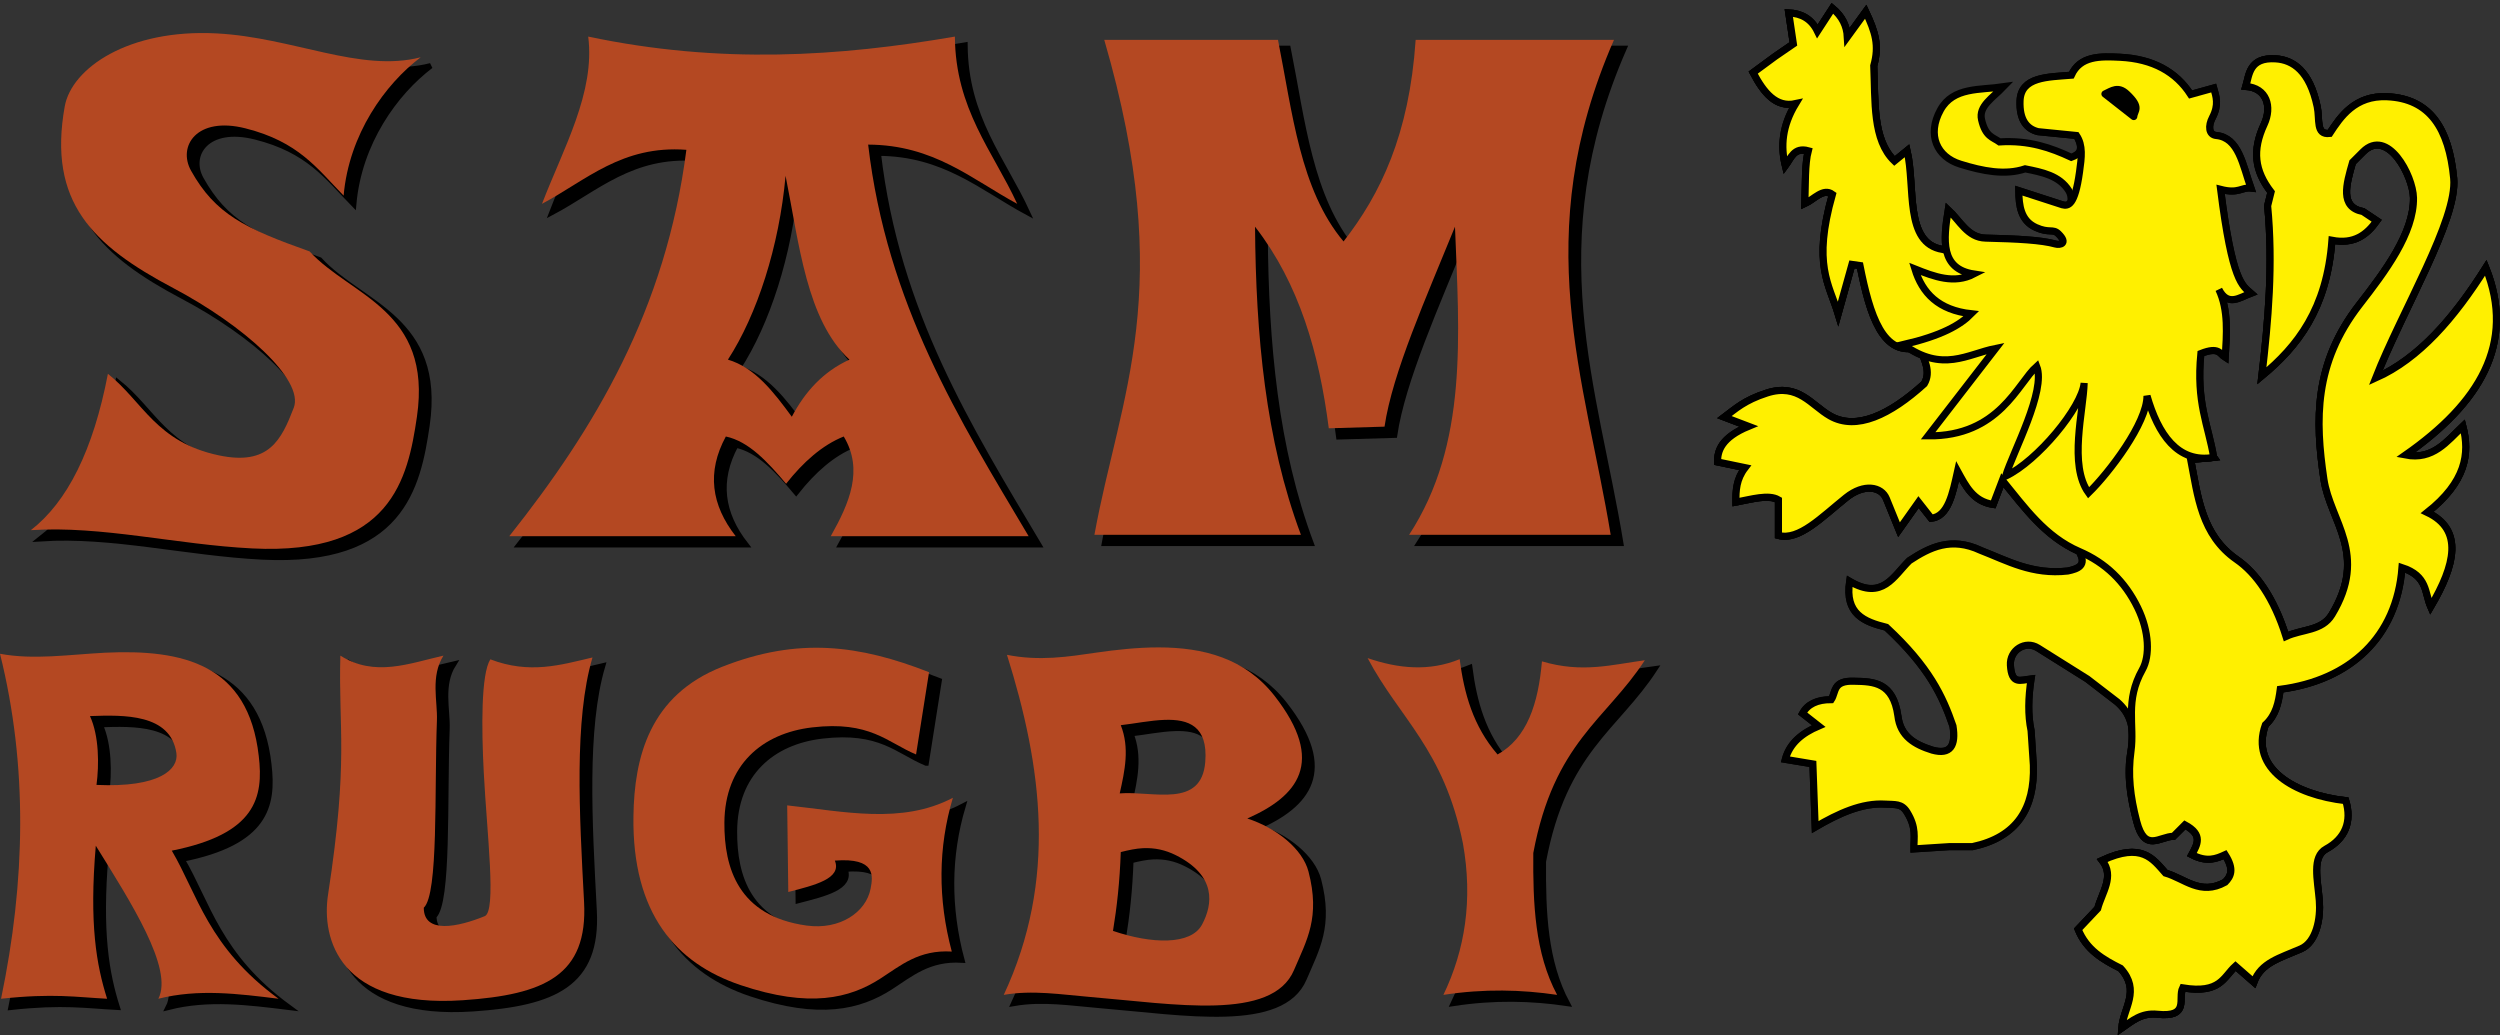
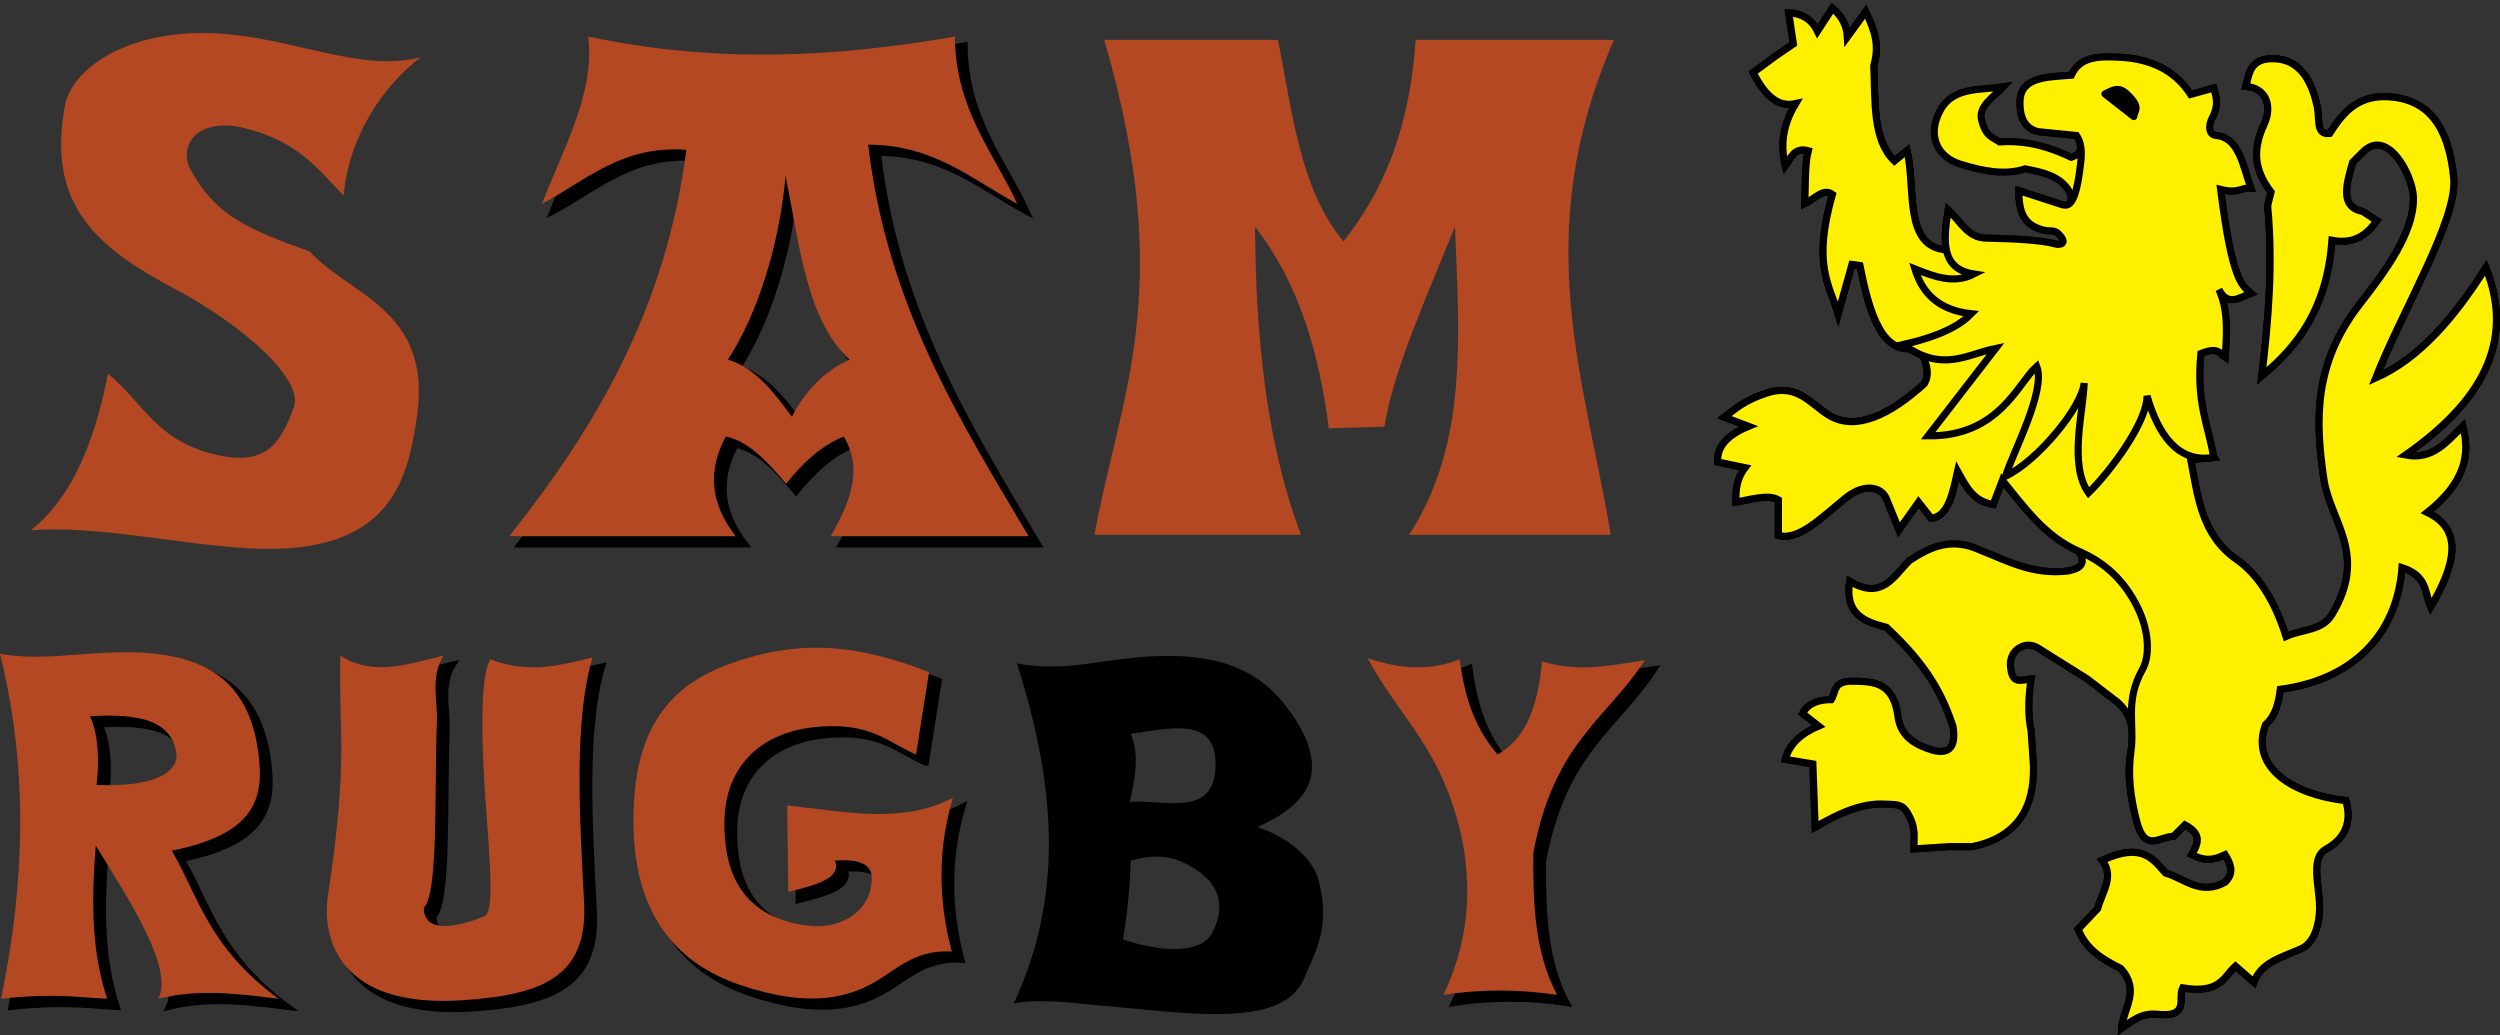
<svg xmlns="http://www.w3.org/2000/svg" width="640pt" height="265pt" viewBox="0 0 640 265" version="1.1">
  <rect x="0" y="0" width="640" height="265" fill="#333333" stroke="none" />
  <g id="surface1">
    <path style=" stroke:none;fill-rule:nonzero;fill:rgb(0%,0%,0%);fill-opacity:1;" d="M 468.895 0.773 L 468.344 1.629 L 465.27 6.379 C 463.488 3.77 460.891 2.539 457.969 2.398 L 456.867 2.348 L 457.02 3.449 L 458.117 10.824 L 453.895 13.723 L 453.867 13.723 L 453.867 13.754 L 448.27 17.848 L 447.645 18.324 L 448.02 19.023 C 449.391 21.629 450.883 23.98 452.793 25.598 C 454.297 26.871 456.113 27.621 458.168 27.598 C 455.395 32.922 455.023 37.949 456.168 42.629 L 456.617 44.504 L 457.77 42.949 C 458.574 41.863 459.129 40.691 459.793 40.023 C 460.305 39.508 460.941 39.316 461.867 39.398 C 461.172 42.949 461.293 47.766 461.145 52.074 L 461.066 53.547 L 462.418 52.922 C 463.781 52.301 464.961 51.273 466.02 50.672 C 466.547 50.371 467.023 50.184 467.418 50.148 C 467.621 50.129 467.828 50.27 468.02 50.324 C 463.258 67.805 467.477 73.277 469.691 80.598 L 470.594 83.598 L 471.441 80.574 L 474.742 68.699 L 475.418 68.797 C 476.656 74.898 478.047 80.645 480.395 84.672 C 481.609 86.762 483.102 88.43 484.992 89.379 C 486.66 90.203 488.664 90.297 490.844 89.824 C 491.367 91.195 491.941 92.547 492.242 93.773 C 492.586 95.164 492.582 96.387 491.867 97.672 C 487.574 101.547 483.352 104.484 479.469 105.949 C 475.547 107.426 472.062 107.461 468.969 105.699 C 466.695 104.406 464.664 102.281 462.094 100.754 C 459.523 99.215 456.316 98.383 452.066 99.754 C 446.094 101.672 443.621 104.035 440.918 106.047 L 439.594 107.047 L 441.145 107.648 L 445.441 109.273 C 443.09 110.488 441.309 111.797 440.316 113.172 C 439.062 114.922 438.77 116.734 438.793 118.273 L 438.793 119.004 L 439.52 119.148 L 445.316 120.379 C 443.664 123.152 443.457 125.949 443.492 128.547 L 443.52 129.629 L 444.566 129.422 C 446.598 129.047 448.688 128.555 450.52 128.324 C 452.121 128.121 453.414 128.211 454.367 128.598 L 454.367 137.773 L 455.043 137.949 C 458.07 138.766 461.094 137.426 464.066 135.398 C 467.043 133.371 470.062 130.578 473.191 128.074 C 475.348 126.348 477.387 125.754 478.941 125.879 C 480.5 126.004 481.57 126.777 482.066 128.004 L 485.293 135.949 L 485.918 137.473 L 486.895 136.129 L 491.191 130.074 L 493.668 133.223 L 493.969 133.598 L 494.469 133.574 C 497.031 133.34 498.691 131.387 499.742 129.004 C 500.512 127.254 501.016 125.191 501.492 123.098 C 502.188 124.324 502.922 125.523 503.867 126.598 C 505.348 128.281 507.34 129.617 510.117 130.023 L 510.844 130.129 L 511.094 129.449 L 512.895 124.754 C 518.133 131.227 523.34 137.973 531.566 141.824 C 531.918 142.523 532.129 143.102 532.145 143.449 C 532.16 143.84 532.078 144.02 531.895 144.223 C 531.539 144.617 530.492 145.004 529.27 145.273 C 529.258 145.273 529.254 145.273 529.242 145.273 C 520.438 146.262 514.352 142.773 507.395 140.074 L 507.395 140.047 C 503.465 138.219 499.98 138.012 496.844 138.723 C 493.703 139.438 490.934 141.039 488.293 142.773 L 488.219 142.824 L 488.168 142.879 C 486.062 144.934 484.348 147.445 482.316 148.754 C 480.289 150.051 478.016 150.422 473.969 148.047 L 472.816 147.348 L 472.617 148.672 C 471.945 153.035 472.945 156.047 474.969 157.973 C 476.93 159.844 479.668 160.699 482.441 161.398 C 493.168 171.387 496.504 178.691 499.066 186.129 C 499.418 188.43 499.191 190.043 498.645 190.754 C 498.363 191.109 498.035 191.328 497.441 191.422 C 496.852 191.523 496.008 191.445 494.918 191.148 C 492.75 190.469 490.809 189.629 489.395 188.398 C 487.973 187.16 487.043 185.57 486.77 183.129 L 486.77 183.098 L 486.742 183.098 C 486.125 178.676 484.422 176.129 482.145 174.848 C 479.871 173.578 477.234 173.535 474.719 173.504 C 474.711 173.504 474.703 173.504 474.695 173.504 C 473.238 173.441 472.141 173.582 471.27 173.922 C 470.391 174.27 469.762 174.836 469.367 175.453 C 468.668 176.543 468.535 177.539 468.195 178.254 C 464.68 178.387 462.012 179.688 460.645 182.203 L 460.293 182.879 L 460.895 183.348 L 463.895 185.703 C 460.176 187.543 457.23 190.148 456.168 194.148 L 455.918 195.129 L 456.895 195.297 L 463.219 196.348 L 463.77 211.773 L 463.844 213.297 L 465.145 212.523 C 471.07 209.055 476.922 206.414 482.566 206.773 C 483.875 206.855 484.895 206.805 485.617 206.973 C 486.344 207.141 486.812 207.414 487.418 208.398 C 489.75 212.18 489.012 214.188 489.066 217.348 L 489.066 218.297 L 490.02 218.223 L 499.094 217.648 L 505.066 217.648 L 505.145 217.629 C 510.996 216.379 515.227 213.793 517.895 210.047 C 520.559 206.305 521.633 201.473 521.441 195.828 L 521.441 195.797 L 520.867 186.973 L 520.867 186.922 L 520.844 186.848 C 520.035 183.012 520.129 178.652 520.844 173.953 L 521.043 172.773 L 519.844 172.898 C 518.355 173.086 517.148 173.355 516.645 173.203 C 516.391 173.121 516.25 173.043 516.043 172.629 C 515.836 172.207 515.637 171.418 515.566 170.223 C 515.477 168.621 516.25 167.355 517.367 166.648 C 518.488 165.945 519.918 165.816 521.242 166.648 L 533.793 174.523 L 533.867 174.578 L 541.441 180.422 C 544.465 183.059 545.707 186.391 544.645 192.172 C 543.52 198.281 544.445 204.078 546.117 210.504 C 546.668 212.613 547.324 214.008 548.191 214.922 C 549.062 215.84 550.188 216.184 551.191 216.148 C 553.207 216.082 554.996 215.008 556.418 215.004 L 556.793 215.004 L 557.043 214.723 L 559.441 212.348 C 561.031 213.344 561.605 214.172 561.617 214.973 C 561.633 215.883 561.016 217.059 560.316 218.348 L 559.867 219.172 L 560.691 219.598 C 564.328 221.496 566.992 220.867 569.191 219.953 C 569.957 221.336 570.27 222.395 570.191 223.098 C 570.105 223.871 569.691 224.461 569.094 225.098 C 566.199 226.672 564.016 226.461 561.77 225.672 C 559.594 224.91 557.41 223.535 554.918 222.754 C 553.355 220.973 551.758 218.918 549.168 217.898 C 546.512 216.852 542.969 217.023 537.793 219.422 L 536.77 219.922 L 537.469 220.828 C 538.887 222.645 538.836 224.281 538.316 226.203 C 537.82 228.035 536.816 230.02 536.219 232.129 L 531.344 237.273 L 530.941 237.703 L 531.168 238.254 C 533.398 243.785 537.871 246.371 542.293 248.598 C 544.637 251.23 544.711 253.316 544.219 255.598 C 543.719 257.914 542.465 260.352 542.27 263.125 L 542.145 265 L 543.691 263.922 C 546.387 262.074 548.422 260.137 552.191 260.547 C 554.359 260.766 555.867 260.656 556.992 260.172 C 558.117 259.688 558.785 258.766 559.043 257.848 C 559.301 256.934 559.277 256.027 559.293 255.223 C 559.305 254.66 559.398 254.277 559.492 253.879 C 563.902 254.457 566.656 253.801 568.52 252.504 C 570.242 251.293 571.227 249.789 572.367 248.578 L 576.395 252.098 L 577.395 252.973 L 577.844 251.754 C 578.691 249.461 580.129 248.117 582.117 246.973 C 584.105 245.832 586.625 244.93 589.395 243.723 C 591.695 242.719 593.09 240.523 593.867 238.078 C 594.645 235.629 594.84 232.863 594.645 230.473 C 594.418 227.738 593.938 224.953 593.969 222.703 C 593.984 221.578 594.133 220.586 594.441 219.828 C 594.754 219.066 595.199 218.527 595.941 218.129 C 598.504 216.734 600.328 214.836 601.27 212.523 C 602.207 210.215 602.234 207.531 601.367 204.703 L 601.191 204.129 L 600.617 204.078 C 594.176 203.348 588.16 201.293 584.367 198.203 C 580.602 195.129 578.949 191.211 580.77 185.973 C 583.344 183.434 584.055 180.273 584.492 177.223 C 601.898 174.715 613.773 163.836 615.617 146.598 C 617.938 147.559 619 148.727 619.645 150.129 C 620.379 151.723 620.566 153.684 621.418 155.648 L 622.145 157.297 L 623.043 155.754 C 626.215 150.359 628.398 145.344 628.566 140.922 C 628.727 136.887 626.895 133.43 622.867 131.074 C 627.273 127.379 629.918 123.766 631.168 120.172 C 632.512 116.316 632.316 112.527 631.367 108.898 L 630.992 107.422 L 629.867 108.473 C 627.781 110.449 625.906 112.59 623.77 114.023 C 622.137 115.117 620.379 115.836 618.168 115.824 C 626.703 109.574 633.273 102.828 636.867 95.273 C 640.73 87.156 641.184 78.129 637.219 68.223 L 636.543 66.574 L 635.594 68.074 C 628.148 79.887 619.922 89.586 610.043 94.797 C 613.363 86.809 617.938 77.711 621.867 69.148 C 626.168 59.785 629.594 51.297 629.043 45.547 C 628.422 39.055 626.867 33.785 623.969 30.023 C 621.07 26.262 616.793 24.102 611.117 23.848 C 606.809 23.656 603.582 25.027 601.145 27.004 C 598.875 28.836 597.293 31.137 595.941 33.199 C 595.578 33.18 595.203 33.172 595.066 33.047 C 594.883 32.883 594.703 32.555 594.594 31.973 C 594.371 30.812 594.48 28.934 594.094 27.098 C 593.102 22.422 591.512 19.27 589.492 17.223 C 587.473 15.18 585.02 14.301 582.617 14.148 C 579.031 13.922 576.91 15.129 575.793 16.824 C 574.676 18.52 574.477 20.484 574.066 21.848 L 573.742 22.949 L 574.867 23.023 C 577.285 23.199 578.602 24.262 579.242 25.773 C 579.883 27.285 579.781 29.371 578.816 31.449 C 575.664 38.242 576.363 43.82 580.418 49.324 L 579.645 52.473 L 579.594 52.629 L 579.617 52.773 C 581.051 67.652 579.793 81.902 578.145 96.098 L 577.867 98.348 L 579.617 96.898 C 588.648 89.422 596.27 79.73 597.793 62.449 C 600.316 62.758 602.508 62.48 604.293 61.574 C 606.316 60.547 607.875 58.914 609.191 57.047 L 609.719 56.273 L 608.941 55.754 L 605.418 53.398 L 605.27 53.297 L 605.094 53.273 C 603.738 53.016 602.945 52.527 602.441 51.922 C 601.941 51.32 601.695 50.547 601.645 49.523 C 601.543 47.547 602.27 44.801 603.066 42.023 L 605.566 39.523 C 606.977 38.113 608.164 37.859 609.367 38.148 C 610.574 38.438 611.852 39.414 612.992 40.824 C 615.277 43.645 616.898 48.121 616.941 50.648 C 617.094 59.164 609.863 68.988 603.316 77.422 C 591.453 92.715 591.766 107.605 594.02 122.797 C 594.852 128.41 597.75 133.238 599.191 138.473 C 600.637 143.711 600.77 149.301 596.191 156.879 C 595.062 158.746 593.453 159.547 591.441 160.148 C 589.707 160.672 587.723 161.059 585.77 161.797 C 582.629 152.312 578.168 146.023 573.094 142.504 C 564.688 136.656 563.578 127.469 561.895 118.473 L 566.793 117.973 L 568.367 117.824 L 567.441 116.523 L 533.918 70.973 L 533.719 70.699 L 533.367 70.629 L 497.52 62.973 L 497.469 62.973 C 495.215 62.617 493.824 61.59 492.793 60.047 C 491.766 58.508 491.141 56.391 490.77 53.973 C 490.02 49.141 490.23 43.211 489.094 38.379 L 488.77 36.949 L 487.617 37.879 L 485.094 39.949 C 482.883 37.504 481.781 34.176 481.27 30.297 C 480.715 26.137 480.793 21.461 480.594 16.898 C 482.035 11.59 480.895 7.805 478.441 2.629 L 477.793 1.223 L 476.895 2.473 L 473.492 7.172 C 472.926 5.016 471.676 3.055 469.668 1.422 Z M 469.27 3.547 C 471.039 5.277 471.891 7.238 472.02 9.523 L 472.145 12.074 L 473.645 10.023 L 477.418 4.848 C 479.324 9.121 480.051 12.102 478.793 16.574 L 478.77 16.723 L 478.77 16.879 C 478.969 21.387 478.887 26.16 479.469 30.547 C 480.051 34.938 481.312 39.004 484.344 41.898 L 484.918 42.449 L 485.543 41.922 L 487.52 40.348 C 488.246 44.59 488.262 49.684 488.969 54.254 C 489.363 56.797 490.004 59.18 491.27 61.074 C 492.523 62.961 494.453 64.312 497.117 64.754 C 497.137 64.754 497.148 64.77 497.168 64.773 L 532.645 72.324 L 565.02 116.324 L 560.719 116.754 L 559.742 116.848 L 559.918 117.824 C 561.691 126.996 562.66 137.461 572.066 144.004 C 576.883 147.344 581.277 153.449 584.344 163.199 L 584.668 164.199 L 585.594 163.773 C 587.52 162.891 589.781 162.531 591.969 161.879 C 594.156 161.219 596.344 160.18 597.77 157.824 C 602.566 149.883 602.473 143.516 600.941 137.973 C 599.414 132.43 596.582 127.672 595.816 122.523 C 593.586 107.473 593.234 93.355 604.742 78.523 C 611.301 70.07 618.938 60.164 618.77 50.629 C 618.711 47.426 617.008 42.871 614.418 39.672 C 613.125 38.074 611.586 36.805 609.793 36.379 C 608 35.941 606 36.492 604.27 38.223 L 601.617 40.879 L 601.469 41.047 L 601.395 41.273 C 600.57 44.137 599.688 47.039 599.816 49.598 C 599.883 50.879 600.23 52.121 601.043 53.098 C 601.797 54.004 602.953 54.586 604.418 54.922 C 604.438 54.93 604.449 54.945 604.469 54.949 L 607.094 56.699 C 606.023 58.07 604.875 59.234 603.469 59.949 C 601.809 60.797 599.812 61.133 597.145 60.629 L 596.145 60.422 L 596.066 61.449 C 594.859 77.652 588.332 86.664 580.191 93.848 C 581.699 80.469 582.762 66.938 581.418 52.773 L 582.27 49.398 L 582.395 48.949 L 582.117 48.598 C 578.07 43.324 577.434 38.742 580.469 32.199 C 581.602 29.754 581.812 27.188 580.918 25.074 C 580.137 23.23 578.414 21.867 576.043 21.398 C 576.375 20.086 576.688 18.781 577.316 17.824 C 578.109 16.629 579.336 15.77 582.52 15.973 C 584.574 16.105 586.496 16.781 588.191 18.504 C 589.891 20.215 591.375 23.02 592.316 27.473 C 592.637 28.973 592.523 30.754 592.816 32.297 C 592.965 33.07 593.227 33.859 593.867 34.422 C 594.508 34.988 595.434 35.195 596.492 35.074 L 596.918 35.023 L 597.145 34.672 C 598.547 32.516 600.137 30.172 602.293 28.422 C 604.449 26.68 607.148 25.504 611.043 25.672 C 616.312 25.906 619.957 27.797 622.543 31.148 C 625.129 34.504 626.641 39.422 627.242 45.723 C 627.703 50.531 624.492 59.094 620.219 68.398 C 615.945 77.703 610.672 87.836 607.293 96.449 L 606.492 98.523 L 608.52 97.629 C 619.465 92.754 628.215 82.746 636.043 70.648 C 639.113 79.426 638.676 87.262 635.242 94.473 C 631.578 102.172 624.602 109.223 615.27 115.754 L 613.52 116.973 L 615.617 117.379 C 619.387 118.105 622.352 117.141 624.77 115.523 C 626.676 114.246 628.27 112.621 629.844 111.047 C 630.371 113.879 630.477 116.684 629.469 119.574 C 628.262 123.031 625.652 126.645 620.816 130.473 L 619.668 131.379 L 620.992 132.004 C 625.414 134.098 626.918 137.012 626.77 140.879 C 626.637 144.238 624.895 148.41 622.441 152.898 C 622.133 151.734 621.867 150.621 621.293 149.379 C 620.391 147.41 618.668 145.555 615.191 144.422 L 614.094 144.074 L 613.992 145.223 C 612.652 162.672 601.184 173.246 583.617 175.547 L 582.941 175.648 L 582.844 176.348 C 582.406 179.629 581.84 182.57 579.316 184.898 L 579.145 185.047 L 579.066 185.273 C 576.969 191.188 579.008 196.188 583.219 199.629 C 587.285 202.941 593.289 204.961 599.719 205.773 C 600.32 208.062 600.297 210.09 599.594 211.828 C 598.832 213.695 597.34 215.293 595.066 216.523 C 593.953 217.129 593.207 218.078 592.77 219.148 C 592.332 220.223 592.16 221.414 592.145 222.672 C 592.109 225.191 592.629 228.004 592.844 230.629 C 593.02 232.801 592.824 235.371 592.145 237.523 C 591.461 239.676 590.309 241.355 588.668 242.078 C 585.98 243.246 583.43 244.129 581.219 245.398 C 579.344 246.477 577.758 247.914 576.691 249.973 L 572.895 246.629 L 572.27 246.098 L 571.668 246.629 C 569.965 248.156 569.039 249.898 567.469 251.004 C 565.898 252.098 563.625 252.773 558.918 252.004 L 558.242 251.879 L 557.941 252.504 C 557.508 253.398 557.484 254.328 557.469 255.172 C 557.453 256.02 557.445 256.805 557.293 257.348 C 557.141 257.891 556.934 258.211 556.27 258.5 C 555.602 258.789 554.395 258.949 552.395 258.75 C 548.945 258.375 546.652 259.758 544.566 261.199 C 545.008 259.551 545.617 257.863 546.02 256 C 546.586 253.359 546.344 250.332 543.566 247.273 L 543.441 247.148 L 543.293 247.078 C 539.039 244.941 535.203 242.68 533.117 238.047 L 537.668 233.223 L 537.816 233.078 L 537.895 232.848 C 538.398 230.938 539.496 228.879 540.094 226.672 C 540.602 224.797 540.59 222.719 539.492 220.723 C 543.82 218.883 546.551 218.836 548.492 219.598 C 550.578 220.422 552.008 222.227 553.668 224.098 L 553.844 224.297 L 554.094 224.379 C 556.371 225.035 558.609 226.473 561.168 227.379 C 563.73 228.273 566.691 228.527 570.066 226.648 L 570.191 226.578 L 570.293 226.473 C 571.066 225.676 571.84 224.68 571.992 223.297 C 572.148 221.918 571.668 220.301 570.395 218.297 L 569.969 217.629 L 569.242 217.973 C 567.164 218.934 565.414 219.594 562.395 218.297 C 562.938 217.285 563.441 216.211 563.418 214.953 C 563.391 213.312 562.281 211.707 559.77 210.348 L 559.191 210.023 L 558.691 210.504 L 555.969 213.254 C 554.016 213.395 552.297 214.281 551.117 214.328 C 550.484 214.344 550.055 214.238 549.52 213.672 C 548.984 213.109 548.402 211.973 547.895 210.023 C 546.246 203.695 545.363 198.227 546.418 192.504 C 547.562 186.289 546.066 182.004 542.594 179.004 L 542.566 178.973 L 534.918 173.098 L 534.895 173.078 L 534.844 173.047 L 522.191 165.098 C 520.285 163.898 518.074 164.055 516.418 165.098 C 514.762 166.141 513.613 168.09 513.742 170.348 C 513.82 171.68 514.039 172.656 514.418 173.422 C 514.797 174.191 515.434 174.734 516.117 174.953 C 517.094 175.254 518.02 175.102 518.941 174.922 C 518.379 179.246 518.273 183.359 519.043 187.098 L 519.645 195.898 L 519.645 195.922 C 519.816 201.297 518.785 205.676 516.418 209.004 C 514.059 212.312 510.328 214.645 504.844 215.828 L 499.02 215.828 L 490.867 216.348 C 490.934 213.801 491.281 211.176 488.969 207.422 C 488.168 206.129 487.109 205.453 486.02 205.203 C 484.926 204.945 483.859 205.023 482.668 204.953 C 476.844 204.582 471.145 207.055 465.543 210.223 L 465.02 195.523 L 464.992 194.797 L 464.242 194.672 L 458.32 193.672 C 459.547 190.441 462.199 188.285 465.918 186.703 L 467.344 186.098 L 466.145 185.148 L 462.719 182.473 C 463.887 180.871 465.75 180.02 468.793 180.023 L 469.293 180.023 L 469.57 179.598 C 470.383 178.371 470.445 177.148 470.895 176.453 C 471.117 176.098 471.371 175.84 471.918 175.629 C 472.465 175.41 473.336 175.242 474.645 175.297 L 474.668 175.297 C 477.172 175.336 479.516 175.465 481.27 176.453 C 483.016 177.43 484.367 179.258 484.941 183.328 C 484.945 183.336 484.941 183.34 484.941 183.348 C 485.266 186.176 486.504 188.277 488.219 189.773 C 489.941 191.273 492.098 192.18 494.395 192.898 L 494.418 192.922 L 494.441 192.922 C 495.699 193.266 496.781 193.383 497.742 193.223 C 498.707 193.062 499.535 192.566 500.094 191.848 C 501.207 190.41 501.281 188.32 500.867 185.723 L 500.844 185.648 L 500.816 185.578 C 498.195 177.965 494.621 170.195 483.543 159.922 L 483.367 159.754 L 483.145 159.699 C 480.355 159.004 477.832 158.164 476.242 156.648 C 474.832 155.305 474.059 153.359 474.316 150.172 C 478.09 151.984 481.074 151.715 483.316 150.273 C 485.762 148.703 487.434 146.156 489.293 144.297 C 489.305 144.297 489.309 144.281 489.316 144.273 C 491.891 142.586 494.469 141.129 497.242 140.504 C 500.027 139.867 503.031 140.039 506.645 141.723 L 506.691 141.723 C 513.508 144.363 520.055 148.141 529.469 147.074 L 529.543 147.074 C 530.891 146.785 532.301 146.488 533.242 145.449 C 533.715 144.93 534 144.172 533.969 143.379 C 533.938 142.574 533.633 141.738 533.094 140.754 L 532.941 140.473 L 532.668 140.348 C 524.223 136.527 519.023 129.359 513.316 122.379 L 512.316 121.148 L 511.742 122.629 L 509.691 128.004 C 507.781 127.555 506.367 126.676 505.242 125.398 C 503.969 123.953 502.996 122.086 501.941 120.172 L 500.77 118.047 L 500.242 120.398 C 499.605 123.273 498.996 126.172 498.066 128.273 C 497.223 130.191 496.215 131.305 494.719 131.629 L 491.867 127.973 L 491.117 127.023 L 490.395 128.023 L 486.367 133.699 L 483.77 127.324 C 483.012 125.465 481.223 124.242 479.094 124.074 C 476.965 123.902 474.477 124.699 472.043 126.648 C 468.848 129.211 465.844 131.988 463.043 133.898 C 460.516 135.621 458.258 136.52 456.191 136.254 L 456.191 127.422 L 455.742 127.172 C 454.188 126.254 452.281 126.246 450.293 126.504 C 448.684 126.703 447.016 127.094 445.395 127.422 C 445.418 124.961 445.645 122.637 447.469 120.273 L 448.367 119.129 L 446.941 118.824 L 440.691 117.523 C 440.762 116.449 440.977 115.363 441.793 114.223 C 442.789 112.836 444.641 111.352 447.992 109.973 L 450.117 109.098 L 447.969 108.273 L 443.367 106.523 C 445.637 104.762 447.828 103.012 452.617 101.473 C 456.43 100.254 458.887 100.961 461.168 102.324 C 463.449 103.684 465.477 105.801 468.066 107.273 C 471.695 109.34 475.863 109.254 480.117 107.648 C 484.375 106.047 488.777 102.949 493.219 98.922 L 493.316 98.848 L 493.395 98.723 C 494.453 96.922 494.438 95.047 494.02 93.348 C 493.602 91.648 492.828 90.051 492.293 88.547 L 492.02 87.723 L 491.191 87.973 C 488.992 88.621 487.285 88.453 485.816 87.723 C 484.352 86.992 483.07 85.641 481.969 83.754 C 479.762 79.961 478.301 74.105 477.043 67.797 L 476.918 67.172 L 476.293 67.074 L 474.219 66.773 L 473.441 66.672 L 473.219 67.449 L 470.469 77.324 C 468.156 70.996 465.547 65.617 469.969 50.004 L 470.145 49.398 L 469.645 49.023 C 468.895 48.477 468.027 48.273 467.242 48.348 C 466.461 48.422 465.766 48.73 465.117 49.098 C 464.32 49.551 463.684 49.984 462.992 50.449 C 463.094 46.102 463.074 41.527 463.793 38.824 L 464.043 37.949 L 463.168 37.699 C 461.109 37.141 459.516 37.746 458.52 38.754 C 458.098 39.172 457.898 39.609 457.594 40.074 C 457.008 35.977 457.594 31.723 460.469 27.004 L 461.566 25.172 L 459.492 25.648 C 457.238 26.141 455.562 25.547 453.969 24.199 C 452.523 22.977 451.238 21.035 450.02 18.824 L 454.918 15.223 L 454.941 15.199 L 459.617 12.004 L 460.094 11.672 L 459.992 11.098 L 458.992 4.379 C 461.359 4.719 463.176 5.789 464.441 8.398 L 465.168 9.848 L 466.043 8.504 Z M 469.27 3.547 " />
-     <path style=" stroke:none;fill-rule:nonzero;fill:rgb(0%,0%,0%);fill-opacity:1;" d="M 110.27 16.836 C 101.152 23.738 91.922 36.512 90.535 52.254 C 83.684 45.234 79.008 38.477 65.418 35.039 C 52.926 31.879 47.98 39.617 51.48 45.879 C 57.684 56.969 65.188 60.648 81.828 66.539 C 92.332 78.004 113.309 81.496 109.301 108.891 C 106.977 124.773 102.719 144.367 67.164 142.578 C 47.68 141.594 28.68 136.703 10.469 137.898 C 19.812 130.652 26.441 117.426 30.195 97.867 C 39.199 105.031 42.512 115.359 58.621 118.754 C 71.398 121.449 74.602 114.809 77.766 106.57 C 80.512 99.434 64.926 85.434 46.922 75.922 C 26.246 65.004 14.77 53.844 19.141 29.422 C 20.895 19.633 35.453 9.539 58.016 10.727 C 77.648 11.762 94.836 20.844 110.27 16.836 Z M 110.27 16.836 " />
-     <path style="fill:none;stroke-width:13.968;stroke-linecap:butt;stroke-linejoin:miter;stroke:rgb(0%,0%,0%);stroke-opacity:1;stroke-miterlimit:4;" d="M 1102.695 2481.602 C 1011.523 2412.617 919.219 2284.883 905.352 2127.461 C 836.836 2197.656 790.078 2265.234 654.18 2299.609 C 529.258 2331.211 479.805 2253.828 514.805 2191.211 C 576.836 2080.312 651.875 2043.516 818.281 1984.609 C 923.32 1869.961 1133.086 1835.039 1093.008 1561.094 C 1069.766 1402.266 1027.188 1206.328 671.641 1224.219 C 476.797 1234.062 286.797 1282.969 104.688 1271.016 C 198.125 1343.477 264.414 1475.742 301.953 1671.328 C 391.992 1599.688 425.117 1496.406 586.211 1462.461 C 713.984 1435.508 746.016 1501.914 777.656 1584.297 C 805.117 1655.664 649.258 1795.664 469.219 1890.781 C 262.461 1999.961 147.695 2111.562 191.406 2355.781 C 208.945 2453.672 354.531 2554.609 580.156 2542.734 C 776.484 2532.383 948.359 2441.562 1102.695 2481.602 Z M 1102.695 2481.602 " transform="matrix(0.1,0,0,-0.1,0,265)" />
    <path style=" stroke:none;fill-rule:nonzero;fill:rgb(0%,0%,0%);fill-opacity:1;" d="M 153.152 11.547 C 154.969 25.809 146.816 40.09 141.316 54.355 C 152.629 48.348 161.797 39.297 178.281 40.527 C 173.051 81.434 154.832 111.871 132.941 139.449 L 190.91 139.449 C 184.668 131.461 183.441 123.031 188.387 113.922 C 194.258 115.18 199.035 120.355 203.809 126.02 C 208.203 120.461 213.059 116.129 218.566 113.922 C 223.691 122.453 220.047 130.922 215.242 139.449 L 265.898 139.449 C 248.078 109.453 229.605 80.055 224.816 39.199 C 241.684 39.266 251.305 48.051 262.977 54.355 C 256.742 40.855 247.156 30.121 247.02 11.547 C 217.535 16.613 187.082 18.703 153.152 11.547 Z M 203.676 47.176 C 207.199 64.77 209.059 84.098 220.031 94.242 C 213.301 97.305 208.648 102.461 205.27 108.867 C 200.578 102.453 195.805 96.273 188.918 94.242 C 196.387 82.723 202.047 65.297 203.676 47.176 Z M 203.676 47.176 " />
    <path style="fill:none;stroke-width:13.968;stroke-linecap:butt;stroke-linejoin:miter;stroke:rgb(0%,0%,0%);stroke-opacity:1;stroke-miterlimit:4;" d="M 1531.523 2534.531 C 1549.688 2391.914 1468.164 2249.102 1413.164 2106.445 C 1526.289 2166.523 1617.969 2257.031 1782.812 2244.727 C 1730.508 1835.664 1548.32 1531.289 1329.414 1255.508 L 1909.102 1255.508 C 1846.68 1335.391 1834.414 1419.688 1883.867 1510.781 C 1942.578 1498.203 1990.352 1446.445 2038.086 1389.805 C 2082.031 1445.352 2130.586 1488.711 2185.664 1510.781 C 2236.914 1425.469 2200.469 1340.781 2152.422 1255.508 L 2658.984 1255.508 C 2480.781 1555.469 2296.055 1849.453 2248.164 2258.008 C 2416.836 2257.344 2513.047 2169.492 2629.766 2106.445 C 2567.422 2241.445 2471.562 2348.789 2470.195 2534.531 C 2175.352 2483.867 1870.82 2462.969 1531.523 2534.531 Z M 2036.758 2178.242 C 2071.992 2002.305 2090.586 1809.023 2200.312 1707.578 C 2133.008 1676.953 2086.484 1625.391 2052.695 1561.328 C 2005.781 1625.469 1958.047 1687.266 1889.18 1707.578 C 1963.867 1822.773 2020.469 1997.031 2036.758 2178.242 Z M 2036.758 2178.242 " transform="matrix(0.1,0,0,-0.1,0,265)" />
-     <path style="fill-rule:nonzero;fill:rgb(0%,0%,0%);fill-opacity:1;stroke-width:13.968;stroke-linecap:butt;stroke-linejoin:miter;stroke:rgb(0%,0%,0%);stroke-opacity:1;stroke-miterlimit:4;" d="M 2852.617 2526.172 L 3297.344 2526.172 C 3334.375 2340.625 3353.789 2142.461 3465.156 2010.117 C 3559.336 2130.781 3633.477 2283.047 3649.766 2526.172 L 4157.422 2526.172 C 3937.656 2023.438 4083.984 1656.289 4149.062 1259.102 L 3632.969 1259.102 C 3784.844 1491.953 3761.016 1771.641 3750.469 2047.852 C 3676.875 1866.484 3590.547 1674.922 3570.039 1535.977 L 3427.383 1531.797 C 3402.734 1722.891 3352.422 1901.289 3238.594 2047.852 C 3240.664 1771.016 3265.039 1502.539 3356.094 1259.102 L 2827.422 1259.102 C 2892.539 1617.656 3039.336 1884.297 2852.617 2526.172 Z M 2852.617 2526.172 " transform="matrix(0.1,0,0,-0.1,0,265)" />
    <path style="fill-rule:nonzero;fill:rgb(0%,0%,0%);fill-opacity:1;stroke-width:13.968;stroke-linecap:butt;stroke-linejoin:miter;stroke:rgb(0%,0%,0%);stroke-opacity:1;stroke-miterlimit:4;" d="M 294.453 957.305 C 200.977 952.461 111.875 938.438 25.703 954.57 C 97.344 666.992 91.016 371.797 28.398 71.406 C 162.539 85.977 221.406 75.43 299.883 71.406 C 272.578 157.852 253.828 262.617 270.898 463.242 C 360.273 318.906 470.43 148.281 431.094 71.406 C 533.633 97.5 636.172 84.023 738.75 71.406 C 558.281 203.438 531.875 337.852 465.469 450.547 C 680.547 493.242 700.82 586.641 688.086 693.086 C 661.367 928.203 494.258 966.641 294.453 957.305 Z M 477.227 700.742 C 483.672 658.633 433.672 611.523 272.734 618.867 C 279.531 670.078 279.531 743.867 256.016 795.039 C 343.594 798.281 461.875 800.938 477.227 700.742 Z M 477.227 700.742 " transform="matrix(0.1,0,0,-0.1,0,265)" />
    <path style="fill-rule:nonzero;fill:rgb(0%,0%,0%);fill-opacity:1;stroke-width:13.968;stroke-linecap:butt;stroke-linejoin:miter;stroke:rgb(0%,0%,0%);stroke-opacity:1;stroke-miterlimit:4;" d="M 1160.977 949.922 C 1127.305 896.445 1146.055 833.203 1144.219 783.906 C 1137.461 604.688 1148.555 339.453 1110.586 304.453 C 1110.547 236.211 1198.359 255.078 1266.562 282.852 C 1297.148 295.312 1272.344 492.891 1264.141 649.961 C 1258.125 765.977 1257.109 902.812 1280.938 940.312 C 1381.523 901.797 1461.172 925.977 1542.5 945.117 C 1495.352 785.195 1508.75 545.898 1520.898 318.828 C 1530.977 130.898 1419.336 81.68 1210.586 67.656 C 894.414 46.367 848.125 224.727 865.508 337.93 C 918.945 685.859 891.68 760.43 897.031 949.922 C 985 894.18 1073.008 929.844 1160.977 949.922 Z M 1160.977 949.922 " transform="matrix(0.1,0,0,-0.1,0,265)" />
    <path style="fill-rule:nonzero;fill:rgb(0%,0%,0%);fill-opacity:1;stroke-width:13.968;stroke-linecap:butt;stroke-linejoin:miter;stroke:rgb(0%,0%,0%);stroke-opacity:1;stroke-miterlimit:4;" d="M 2370.82 696.719 L 2404.062 907.461 C 2225.938 976.992 2069.609 998.047 1874.609 921.328 C 1688.75 848.164 1649.414 690.117 1647.266 538.711 C 1643.75 289.18 1756.445 161.836 1921.719 106.328 C 2098.164 47.031 2200.586 72.383 2279.336 122.891 C 2331.016 156.172 2377.734 197.422 2462.266 192.266 C 2426.25 327.148 2427.188 458.359 2465.039 585.898 C 2334.062 517.031 2185.977 550.898 2040.938 566.484 L 2043.672 344.727 C 2111.211 362.266 2181.641 378.828 2162.891 425.117 C 2268.555 433.32 2260.625 385.156 2254.375 353.047 C 2242.578 292.461 2175.352 247.148 2090.82 258.789 C 1915.664 282.852 1879.453 406.367 1880.117 522.148 C 1881.016 669.922 1976.914 751.133 2104.688 766.094 C 2253.047 783.398 2296.836 727.891 2370.781 696.719 Z M 2370.82 696.719 " transform="matrix(0.1,0,0,-0.1,0,265)" />
    <path style=" stroke:none;fill-rule:nonzero;fill:rgb(0%,0%,0%);fill-opacity:1;" d="M 299.078 167.914 C 293.848 167.914 288.383 168.492 283.062 169.27 C 276.035 170.297 268.664 171.473 260.352 169.812 C 269.379 198.527 273.262 227.414 259.535 256.863 C 266.93 255.574 274.18 256.781 281.707 257.406 C 303.188 259.191 328.242 263.668 333.828 250.527 C 337.117 242.793 340.609 237.086 337.535 225.281 C 336.039 219.539 329.406 214.164 321.883 211.711 C 334.711 206.082 342.16 197.336 328.852 180.309 C 321.297 170.645 310.586 167.906 299.078 167.914 Z M 300.707 186.465 C 306.836 186.254 311.852 188.031 311.113 197.23 C 310.152 209.234 297.734 204.598 289.215 205.285 C 290.527 199.465 291.789 193.641 289.488 187.82 C 292.941 187.438 297.031 186.59 300.707 186.465 Z M 295.188 219.312 C 298.176 219.176 300.902 219.762 303.605 221.121 C 314.09 226.391 313.043 233.691 310.301 238.855 C 307.457 244.211 297.309 243.844 287.496 240.484 C 288.496 234.441 289.23 227.832 289.488 220.305 C 291.551 219.789 293.395 219.391 295.188 219.312 Z M 295.188 219.312 " />
-     <path style="fill:none;stroke-width:13.968;stroke-linecap:butt;stroke-linejoin:miter;stroke:rgb(0%,0%,0%);stroke-opacity:1;stroke-miterlimit:4;" d="M 2990.781 970.859 C 2938.477 970.859 2883.828 965.078 2830.625 957.305 C 2760.352 947.031 2686.641 935.273 2603.516 951.875 C 2693.789 664.727 2732.617 375.859 2595.352 81.367 C 2669.297 94.258 2741.797 82.188 2817.07 75.938 C 3031.875 58.086 3282.422 13.32 3338.281 144.727 C 3371.172 222.07 3406.094 279.141 3375.352 397.188 C 3360.391 454.609 3294.062 508.359 3218.828 532.852 C 3347.109 589.18 3421.602 676.602 3288.516 846.914 C 3212.969 943.555 3105.859 970.938 2990.781 970.859 Z M 3007.07 785.352 C 3068.359 787.461 3118.516 769.688 3111.133 677.695 C 3101.523 557.656 2977.344 604.023 2892.148 597.148 C 2905.273 655.352 2917.891 713.594 2894.883 771.797 C 2929.414 775.625 2970.312 784.102 3007.07 785.352 Z M 2951.875 456.875 C 2981.758 458.242 3009.023 452.383 3036.055 438.789 C 3140.898 386.094 3130.43 313.086 3103.008 261.445 C 3074.57 207.852 2973.086 211.562 2874.961 245.156 C 2884.961 305.586 2892.305 371.68 2894.883 446.953 C 2915.508 452.109 2933.945 456.094 2951.875 456.875 Z M 2951.875 456.875 " transform="matrix(0.1,0,0,-0.1,0,265)" />
    <path style="fill-rule:nonzero;fill:rgb(0%,0%,0%);fill-opacity:1;stroke-width:13.968;stroke-linecap:butt;stroke-linejoin:miter;stroke:rgb(0%,0%,0%);stroke-opacity:1;stroke-miterlimit:4;" d="M 3526.758 943.477 C 3605.312 916.523 3683.867 908.711 3762.422 940.703 C 3773.828 853.438 3796.641 769.375 3859.414 696.719 C 3935 738.555 3963.789 827.148 3973.086 935.195 C 4076.836 904.141 4153.594 927.148 4236.445 937.891 C 4137.148 785.195 4004.18 728.711 3950.898 444.531 C 3949.961 315.43 3954.609 188.555 4011.875 81.367 C 3921.562 94.727 3825.938 97.5 3720.82 81.367 C 3776.133 196.641 3796.68 324.609 3770.703 469.453 C 3721.602 711.172 3609.062 787.93 3526.758 943.477 Z M 3526.758 943.477 " transform="matrix(0.1,0,0,-0.1,0,265)" />
    <path style=" stroke:none;fill-rule:nonzero;fill:rgb(70.506%,28.247%,13.33%);fill-opacity:1;" d="M 107.699 14.66 C 98.582 21.562 89.352 34.336 87.969 50.074 C 81.113 43.059 76.441 36.297 62.848 32.859 C 50.355 29.703 45.414 37.438 48.91 43.699 C 55.113 54.797 62.617 58.469 79.258 64.363 C 89.762 75.82 110.738 79.32 106.73 106.715 C 104.406 122.598 100.152 142.191 64.594 140.398 C 45.109 139.422 26.109 134.527 7.898 135.723 C 17.246 128.473 23.875 115.246 27.625 95.691 C 36.629 102.855 39.941 113.18 56.055 116.578 C 68.832 119.27 72.031 112.629 75.199 104.395 C 77.941 97.258 62.355 83.254 44.352 73.742 C 23.676 62.82 12.199 51.664 16.57 27.246 C 18.324 17.461 32.883 7.363 55.449 8.551 C 75.078 9.586 92.266 18.664 107.699 14.66 Z M 107.699 14.66 " />
    <path style=" stroke:none;fill-rule:nonzero;fill:rgb(70.506%,28.247%,13.33%);fill-opacity:1;" d="M 150.582 9.367 C 152.402 23.629 144.246 37.914 138.75 52.18 C 150.062 46.172 159.227 37.117 175.711 38.352 C 170.48 79.254 152.262 109.695 130.371 137.27 L 188.344 137.27 C 182.102 129.281 180.875 120.852 185.816 111.742 C 191.691 113.004 196.465 118.18 201.238 123.844 C 205.633 118.285 210.488 113.953 215.996 111.742 C 221.121 120.273 217.477 128.738 212.672 137.27 L 263.332 137.27 C 245.508 107.277 227.035 77.879 222.246 37.02 C 239.113 37.09 248.738 45.879 260.406 52.18 C 254.172 38.676 244.59 27.945 244.449 9.367 C 214.969 14.438 184.512 16.523 150.582 9.367 Z M 201.105 45.004 C 204.629 62.594 206.488 81.922 217.461 92.066 C 210.73 95.129 206.082 100.281 202.703 106.691 C 198.008 100.273 193.234 94.098 186.348 92.066 C 193.82 80.547 199.477 63.117 201.105 45.004 Z M 201.105 45.004 " />
    <path style=" stroke:none;fill-rule:nonzero;fill:rgb(70.506%,28.247%,13.33%);fill-opacity:1;" d="M 282.691 10.211 L 327.164 10.211 C 330.867 28.758 332.809 48.57 343.945 61.812 C 353.367 49.742 360.777 34.516 362.406 10.211 L 413.176 10.211 C 391.195 60.48 405.828 97.191 412.336 136.914 L 360.73 136.914 C 375.914 113.629 373.535 85.656 372.477 58.035 C 365.121 76.176 356.484 95.336 354.438 109.223 L 340.172 109.645 C 337.703 90.527 332.672 72.695 321.289 58.035 C 321.496 85.719 323.934 112.566 333.039 136.914 L 280.172 136.914 C 286.684 101.059 301.363 74.395 282.691 10.211 Z M 282.691 10.211 " />
    <path style=" stroke:none;fill-rule:nonzero;fill:rgb(70.506%,28.247%,13.33%);fill-opacity:1;" d="M 26.875 167.094 C 17.531 167.582 8.621 168.98 0 167.363 C 7.168 196.129 6.535 225.645 0.27 255.68 C 13.688 254.227 19.574 255.281 27.418 255.68 C 24.688 247.039 22.812 236.559 24.523 216.504 C 33.461 230.934 44.477 247.992 40.539 255.68 C 50.793 253.078 61.051 254.418 71.305 255.68 C 53.262 242.477 50.617 229.039 43.977 217.766 C 65.488 213.504 67.512 204.152 66.238 193.516 C 63.566 170.004 46.855 166.156 26.875 167.094 Z M 45.152 192.754 C 45.801 196.961 40.797 201.672 24.703 200.938 C 25.383 195.816 25.383 188.438 23.031 183.316 C 31.789 182.996 43.617 182.727 45.152 192.754 Z M 45.152 192.754 " />
    <path style=" stroke:none;fill-rule:nonzero;fill:rgb(70.506%,28.247%,13.33%);fill-opacity:1;" d="M 113.527 167.836 C 110.164 173.18 112.039 179.504 111.852 184.434 C 111.176 202.352 112.285 228.879 108.488 232.379 C 108.484 239.195 117.266 237.316 124.086 234.539 C 127.145 233.293 124.664 213.527 123.848 197.828 C 123.242 186.227 123.145 172.543 125.527 168.789 C 135.582 172.645 143.547 170.227 151.68 168.312 C 146.965 184.305 148.309 208.234 149.523 230.938 C 150.527 249.734 139.363 254.652 118.488 256.059 C 86.875 258.188 82.242 240.352 83.98 229.027 C 89.324 194.234 86.598 186.777 87.133 167.836 C 95.934 173.402 104.73 169.84 113.527 167.836 Z M 113.527 167.836 " />
    <path style=" stroke:none;fill-rule:nonzero;fill:rgb(70.506%,28.247%,13.33%);fill-opacity:1;" d="M 234.512 193.145 L 237.836 172.082 C 220.023 165.121 204.391 163.016 184.891 170.691 C 166.309 178.004 162.375 193.809 162.16 208.945 C 161.805 233.902 173.078 246.637 189.602 252.191 C 207.246 258.125 217.492 255.586 225.363 250.527 C 230.535 247.211 235.203 243.086 243.66 243.598 C 240.055 230.105 240.148 216.984 243.938 204.234 C 230.84 211.121 216.027 207.73 201.523 206.176 L 201.801 228.352 C 208.555 226.598 215.598 224.941 213.719 220.312 C 224.289 219.492 223.492 224.305 222.867 227.52 C 221.691 233.582 214.965 238.109 206.512 236.945 C 188.996 234.535 185.375 222.188 185.445 210.609 C 185.535 195.836 195.121 187.711 207.898 186.215 C 222.734 184.48 227.113 190.031 234.512 193.145 Z M 234.512 193.145 " />
-     <path style=" stroke:none;fill-rule:nonzero;fill:rgb(70.506%,28.247%,13.33%);fill-opacity:1;" d="M 296.512 165.734 C 291.281 165.738 285.812 166.316 280.492 167.094 C 273.465 168.121 266.098 169.297 257.781 167.637 C 266.809 196.352 270.691 225.238 256.965 254.688 C 264.359 253.395 271.609 254.605 279.137 255.23 C 300.617 257.012 325.672 261.488 331.258 248.352 C 334.547 240.617 338.043 234.902 334.969 223.105 C 333.473 217.363 326.84 211.984 319.312 209.531 C 332.141 203.898 339.59 195.16 326.281 178.133 C 318.727 168.469 308.016 165.73 296.512 165.734 Z M 298.141 184.285 C 304.266 184.082 309.285 185.852 308.547 195.055 C 307.582 207.055 295.164 202.422 286.648 203.109 C 287.957 197.285 289.219 191.465 286.918 185.645 C 290.371 185.258 294.461 184.41 298.141 184.285 Z M 292.617 217.133 C 295.605 217.004 298.332 217.586 301.035 218.941 C 311.52 224.211 310.477 231.512 307.73 236.68 C 304.887 242.031 294.742 241.664 284.926 238.309 C 285.926 232.266 286.66 225.652 286.918 218.129 C 288.98 217.609 290.828 217.215 292.617 217.133 Z M 292.617 217.133 " />
    <path style=" stroke:none;fill-rule:nonzero;fill:rgb(70.506%,28.247%,13.33%);fill-opacity:1;" d="M 350.109 168.473 C 357.961 171.168 365.816 171.957 373.672 168.754 C 374.812 177.48 377.094 185.883 383.375 193.145 C 390.93 188.969 393.809 180.109 394.738 169.305 C 405.113 172.402 412.789 170.109 421.074 169.027 C 411.145 184.305 397.848 189.957 392.523 218.371 C 392.426 231.273 392.895 243.969 398.621 254.688 C 389.586 253.352 380.023 253.07 369.512 254.688 C 375.047 243.156 377.098 230.363 374.504 215.879 C 369.59 191.711 358.336 184.023 350.109 168.473 Z M 350.109 168.473 " />
    <path style=" stroke:none;fill-rule:nonzero;fill:rgb(100%,94.139%,0%);fill-opacity:1;" d="M 497.32 63.863 C 487.422 62.297 490.387 47.867 488.207 38.586 L 484.973 41.227 C 479.348 35.852 480.082 25.934 479.68 16.828 C 481.141 11.633 480.078 8.203 477.621 3.012 L 472.918 9.477 C 472.758 6.656 471.605 4.172 469.098 2.129 L 465.273 8.008 C 463.68 4.727 461.086 3.453 457.926 3.305 L 459.102 11.242 L 454.398 14.477 L 448.812 18.59 C 451.512 23.711 454.66 27.629 459.688 26.527 C 456.207 32.254 455.836 37.461 457.043 42.402 C 458.492 40.449 459.262 37.59 462.922 38.586 C 462.039 41.906 462.207 47.34 462.043 52.105 C 464.395 51.027 466.746 48.031 469.098 49.754 C 463.992 67.773 468.254 72.688 470.566 80.328 L 474.094 67.688 L 476.152 67.98 C 478.68 80.645 481.961 91.637 491.438 88.852 C 492.559 91.988 494.461 95.129 492.613 98.258 C 483.836 106.219 475.23 110.316 468.508 106.492 C 463.645 103.723 460.402 98.02 452.34 100.613 C 446.504 102.488 444.227 104.727 441.461 106.785 L 447.637 109.137 C 440.723 111.98 439.656 115.41 439.699 118.254 L 446.754 119.719 C 444.484 122.66 444.359 125.598 444.402 128.539 C 448.387 127.805 452.777 126.465 455.281 127.953 L 455.281 137.066 C 460.543 138.484 466.301 132.43 472.625 127.363 C 477.211 123.691 481.66 124.578 482.914 127.656 L 486.148 135.594 L 491.145 128.539 L 494.379 132.656 C 498.703 132.258 499.867 126.336 501.141 120.602 C 503.23 124.391 505.125 128.379 510.254 129.129 L 512.605 122.953 C 518.289 129.91 523.598 137.242 532.301 141.18 C 534.289 144.824 531.996 145.613 529.363 146.18 C 520.234 147.211 513.922 143.559 507.02 140.887 C 499.477 137.371 494.02 140.102 488.793 143.531 C 484.777 147.461 481.965 153.789 473.508 148.824 C 472.219 157.172 477.262 159.18 482.914 160.586 C 493.895 170.766 497.363 178.316 499.965 185.863 C 500.762 190.848 499.359 193.32 494.672 192.039 C 490.195 190.637 486.449 188.504 485.852 183.219 C 484.66 174.711 479.707 174.477 474.684 174.398 C 469.121 174.168 470.074 177.191 468.801 179.105 C 465.172 179.098 462.734 180.285 461.453 182.633 L 465.57 185.863 C 461.34 187.668 458.145 190.242 457.043 194.391 L 464.098 195.566 L 464.688 211.734 C 470.664 208.238 476.656 205.477 482.621 205.855 C 485.117 206.016 486.797 205.633 488.207 207.914 C 490.668 211.906 489.918 214.32 489.969 217.32 L 499.082 216.734 L 504.961 216.734 C 516.348 214.316 520.91 206.895 520.543 195.859 L 519.953 187.043 C 519.113 183.051 519.23 178.586 519.953 173.812 C 517.176 174.152 514.957 175.34 514.664 170.285 C 514.438 166.422 518.484 163.844 521.719 165.879 L 534.359 173.812 L 542.004 179.691 C 545.266 182.516 546.637 186.328 545.531 192.336 C 544.441 198.254 545.34 203.891 547 210.266 C 549.117 218.391 552.84 214.109 556.41 214.086 L 559.348 211.148 C 564.074 213.695 562.488 216.242 561.113 218.789 C 564.957 220.797 567.328 219.855 569.637 218.789 C 572.059 222.598 571.078 224.359 569.637 225.848 C 563.312 229.363 559.262 224.918 554.352 223.496 C 551.086 219.816 548.285 215.582 538.18 220.262 C 541.387 224.379 538.094 228.492 537.004 232.609 L 532.008 237.898 C 534.148 243.211 538.434 245.664 542.887 247.895 C 548.098 253.629 543.535 258.141 543.18 263.18 C 545.801 261.379 548.168 259.207 552.293 259.652 C 560.633 260.492 557.457 255.574 558.762 252.891 C 568.449 254.484 569.176 250.102 572.281 247.305 L 576.988 251.422 C 578.844 246.418 583.586 245.277 589.039 242.898 C 592.98 241.176 594.117 235.117 593.742 230.551 C 593.305 225.191 591.789 219.336 595.508 217.32 C 600.34 214.707 602.145 210.332 600.504 204.973 C 587.375 203.492 575.949 196.77 579.926 185.57 C 582.68 183.027 583.305 179.773 583.75 176.461 C 601.625 174.113 613.539 163.117 614.91 145.297 C 621.504 147.445 620.707 151.703 622.258 155.297 C 628.535 144.629 630.699 135.609 621.379 131.184 C 631.234 123.383 632.324 116.16 630.492 109.137 C 626.402 113.008 622.875 117.859 615.793 116.484 C 634.613 103.328 644.145 87.984 636.371 68.566 C 628.312 81.352 619.328 91.816 608.148 96.789 C 614.852 79.711 629.148 56.191 628.141 45.637 C 626.918 32.84 622.031 25.254 611.09 24.766 C 602.883 24.402 599.203 29.844 596.391 34.172 C 592.773 34.586 593.906 30.629 593.199 27.297 C 591.266 18.164 587.031 15.348 582.574 15.062 C 575.805 14.633 575.816 19.145 574.93 22.117 C 580.293 22.508 581.73 27.297 579.633 31.82 C 576.5 38.57 577.211 43.711 581.395 49.164 L 580.516 52.691 C 581.957 67.68 580.699 81.988 579.043 96.203 C 588.129 88.68 595.664 79.141 596.977 61.512 C 602.629 62.594 605.906 60.105 608.441 56.516 L 604.914 54.164 C 598.918 53.02 600.617 47.254 602.27 41.523 L 604.914 38.879 C 611.195 32.594 617.75 44.91 617.852 50.637 C 618.012 59.664 610.586 69.531 604.031 77.977 C 592.348 93.035 592.676 107.539 594.918 122.66 C 596.516 133.422 606.352 141.836 596.977 157.348 C 594.426 161.574 589.383 161.023 585.219 162.934 C 582.109 153.051 577.605 146.73 572.578 143.238 C 563.52 136.941 562.605 126.898 560.816 117.664 L 566.699 117.074 L 533.184 71.508 Z M 497.32 63.863 " />
    <path style="fill:none;stroke-width:18.217;stroke-linecap:butt;stroke-linejoin:miter;stroke:rgb(0%,0%,0%);stroke-opacity:1;stroke-miterlimit:4;" d="M 4973.203 2011.367 C 4874.219 2027.031 4903.867 2171.328 4882.07 2264.141 L 4849.727 2237.734 C 4793.477 2291.484 4800.82 2390.664 4796.797 2481.719 C 4811.406 2533.672 4800.781 2567.969 4776.211 2619.883 L 4729.18 2555.234 C 4727.578 2583.438 4716.055 2608.281 4690.977 2628.711 L 4652.734 2569.922 C 4636.797 2602.734 4610.859 2615.469 4579.258 2616.953 L 4591.016 2537.578 L 4543.984 2505.234 L 4488.125 2464.102 C 4515.117 2412.891 4546.602 2373.711 4596.875 2384.727 C 4562.07 2327.461 4558.359 2275.352 4570.43 2225.977 C 4584.922 2245.508 4592.617 2274.102 4629.219 2264.141 C 4620.391 2230.938 4622.07 2176.602 4620.43 2128.945 C 4643.945 2139.727 4667.461 2169.688 4690.977 2152.461 C 4639.922 1972.266 4682.539 1923.125 4705.664 1846.719 L 4740.938 1973.125 L 4761.523 1970.195 C 4786.797 1843.555 4819.609 1733.633 4914.375 1761.484 C 4925.586 1730.117 4944.609 1698.711 4926.133 1667.422 C 4838.359 1587.812 4752.305 1546.836 4685.078 1585.078 C 4636.445 1612.773 4604.023 1669.805 4523.398 1643.867 C 4465.039 1625.117 4442.266 1602.734 4414.609 1582.148 L 4476.367 1558.633 C 4407.227 1530.195 4396.562 1495.898 4396.992 1467.461 L 4467.539 1452.812 C 4444.844 1423.398 4443.594 1394.023 4444.023 1364.609 C 4483.867 1371.953 4527.773 1385.352 4552.812 1370.469 L 4552.812 1279.336 C 4605.43 1265.156 4663.008 1325.703 4726.25 1376.367 C 4772.109 1413.086 4816.602 1404.219 4829.141 1373.438 L 4861.484 1294.062 L 4911.445 1364.609 L 4943.789 1323.438 C 4987.031 1327.422 4998.672 1386.602 5011.406 1443.984 C 5032.305 1406.094 5051.25 1366.211 5102.539 1358.711 L 5126.055 1420.469 C 5182.891 1350.898 5235.977 1277.578 5323.008 1238.203 C 5342.891 1201.758 5319.961 1193.867 5293.633 1188.203 C 5202.344 1177.852 5139.219 1214.414 5070.195 1241.133 C 4994.766 1276.289 4940.195 1248.984 4887.93 1214.688 C 4847.773 1175.391 4819.648 1112.109 4735.078 1161.758 C 4722.188 1078.281 4772.617 1058.203 4829.141 1044.141 C 4938.945 942.344 4973.633 866.836 4999.648 791.367 C 5007.617 741.523 4993.594 716.797 4946.719 729.609 C 4901.953 743.633 4864.492 764.961 4858.516 817.812 C 4846.602 902.852 4797.07 905.234 4746.836 906.016 C 4691.211 908.32 4700.742 878.086 4688.008 858.945 C 4651.719 859.023 4627.344 847.148 4614.531 823.672 L 4655.703 791.367 C 4613.398 773.32 4581.445 747.578 4570.43 706.094 L 4640.977 694.336 L 4646.875 532.656 C 4706.641 567.617 4766.562 595.234 4826.211 591.445 C 4851.172 589.844 4867.969 593.672 4882.07 570.859 C 4906.68 530.938 4899.18 506.797 4899.688 476.797 L 4990.82 482.656 L 5049.609 482.656 C 5163.477 506.836 5209.102 581.055 5205.43 691.406 L 5199.531 779.57 C 5191.133 819.492 5192.305 864.141 5199.531 911.875 C 5171.758 908.477 5149.57 896.602 5146.641 947.148 C 5144.375 985.781 5184.844 1011.562 5217.188 991.211 L 5343.594 911.875 L 5420.039 853.086 C 5452.656 824.844 5466.367 786.719 5455.312 726.641 C 5444.414 667.461 5453.398 611.094 5470 547.344 C 5491.172 466.094 5528.398 508.906 5564.102 509.102 L 5593.477 538.516 C 5640.742 513.047 5624.883 487.578 5611.133 462.109 C 5649.57 442.031 5673.281 451.445 5696.367 462.109 C 5720.586 424.023 5710.781 406.406 5696.367 391.523 C 5633.125 356.367 5592.617 400.82 5543.516 415.039 C 5510.859 451.836 5482.852 494.18 5381.797 447.383 C 5413.867 406.211 5380.938 365.078 5370.039 323.906 L 5320.078 271.016 C 5341.484 217.852 5384.336 193.359 5428.867 171.055 C 5480.977 113.711 5435.352 68.594 5431.797 18.203 C 5458.008 36.211 5481.68 57.93 5522.93 53.477 C 5606.328 45.078 5574.57 94.258 5587.617 121.094 C 5684.492 105.156 5691.758 148.984 5722.812 176.953 L 5769.883 135.781 C 5788.438 185.82 5835.859 197.227 5890.391 221.016 C 5929.805 238.242 5941.172 298.828 5937.422 344.492 C 5933.047 398.086 5917.891 456.602 5955.078 476.797 C 6003.398 502.93 6021.445 546.68 6005.039 600.273 C 5873.75 615.078 5759.492 682.305 5799.258 794.297 C 5826.797 819.727 5833.047 852.266 5837.5 885.391 C 6016.25 908.867 6135.391 1018.828 6149.102 1197.031 C 6215.039 1175.547 6207.07 1132.969 6222.578 1097.031 C 6285.352 1203.711 6306.992 1293.906 6213.789 1338.164 C 6312.344 1416.172 6323.242 1488.398 6304.922 1558.633 C 6264.023 1519.922 6228.75 1471.406 6157.93 1485.156 C 6346.133 1616.719 6441.445 1770.156 6363.711 1964.336 C 6283.125 1836.484 6193.281 1731.836 6081.484 1682.109 C 6148.516 1852.852 6291.484 2088.086 6281.406 2193.633 C 6269.18 2321.602 6220.312 2397.461 6110.898 2402.344 C 6028.828 2405.977 5992.031 2351.562 5963.906 2308.281 C 5927.734 2304.141 5939.062 2343.711 5931.992 2377.031 C 5912.656 2468.359 5870.312 2496.523 5825.742 2499.375 C 5758.047 2503.672 5758.164 2458.555 5749.297 2428.828 C 5802.93 2424.922 5817.305 2377.031 5796.328 2331.797 C 5765 2264.297 5772.109 2212.852 5813.945 2158.359 L 5805.156 2123.086 C 5819.57 1973.203 5806.992 1830.117 5790.43 1687.969 C 5881.289 1763.203 5956.641 1858.594 5969.766 2034.883 C 6026.289 2024.062 6059.062 2048.945 6084.414 2084.844 L 6049.141 2108.359 C 5989.18 2119.805 6006.172 2177.461 6022.695 2234.766 L 6049.141 2261.211 C 6111.953 2324.062 6177.5 2200.898 6178.516 2143.633 C 6180.117 2053.359 6105.859 1954.688 6040.312 1870.234 C 5923.477 1719.648 5926.758 1574.609 5949.18 1423.398 C 5965.156 1315.781 6063.516 1231.602 5969.766 1076.523 C 5944.258 1034.258 5893.828 1039.766 5852.188 1020.664 C 5821.094 1119.492 5776.055 1182.695 5725.781 1217.617 C 5635.195 1280.586 5626.055 1381.016 5608.164 1473.359 L 5666.992 1479.258 L 5331.836 1934.922 Z M 4973.203 2011.367 " transform="matrix(0.1,0,0,-0.1,0,265)" />
    <path style=" stroke:none;fill-rule:nonzero;fill:rgb(100%,94.139%,0%);fill-opacity:1;" d="M 560.797 24.18 C 557.074 18.422 551.18 15.086 542.738 14.66 C 537.602 14.402 532.512 14.297 530.262 19.254 C 524.191 19.754 517.367 19.629 517.129 25.82 C 516.941 30.656 518.824 32.988 521.723 33.703 L 531.574 34.688 C 533.637 38.336 532.285 39.539 530.262 40.27 C 525.031 37.836 519.438 35.848 511.875 36.328 C 510.164 35.109 508.27 35.004 507.277 30.633 C 506.488 27.16 510.145 25.047 512.859 22.211 C 506.949 23.086 500.027 22.215 496.77 28.121 C 493.199 34.594 495.902 40.184 501.816 42.016 C 507.59 43.809 513.254 44.941 518.441 43.223 C 522.758 44.09 527.203 44.945 529.605 48.805 C 530.562 50.344 530.59 53.266 527.961 52.422 L 516.801 48.805 C 516.871 52.586 517.266 56.449 521.184 58.227 C 524.633 59.797 525.52 58.438 526.969 59.867 C 529.5 62.359 527.355 62.797 526.207 62.473 C 522.562 61.461 516.652 61.156 508.262 60.953 C 503.691 60.844 501.688 56.441 498.742 53.73 C 497.516 61.41 496.703 68.824 505.309 70.148 C 500.273 72.742 495.238 70.855 490.203 68.836 C 492.102 75.055 496.277 79.406 504.652 80.324 C 501.805 83.199 497.137 85.922 487.25 88.211 C 497.309 95.512 503.57 90.656 510.891 89.191 L 493.578 111.586 C 511.801 111.77 516.555 98.062 521.395 93.785 C 523.828 100.023 515.34 115.672 513.41 121.91 C 521.598 118.031 532.961 104.273 533.543 98.055 C 533.363 105.172 529.539 119.047 534.664 126.16 C 539.957 120.992 549.648 108.273 549.633 101.34 C 552.441 111.086 557.449 118.672 566.707 117.098 C 565.301 108.73 562.184 103.105 563.422 90.504 C 568.125 88.645 568.242 90.609 569.66 91.488 C 570.008 85.508 570.535 79.492 568.02 74.086 C 570.336 78.602 573.352 76.156 576.227 75.07 C 574.012 73.121 571.453 72.176 568.469 48.477 C 573.133 49.68 573.781 47.891 576.227 48.148 C 574.152 42.281 573.137 35.23 567.363 34.688 C 565.406 34.504 565.25 32.242 566.379 30.09 C 568.094 26.812 567.324 24.691 566.707 22.539 Z M 560.797 24.18 " />
    <path style="fill:none;stroke-width:18.217;stroke-linecap:butt;stroke-linejoin:miter;stroke:rgb(0%,0%,0%);stroke-opacity:1;stroke-miterlimit:4;" d="M 5607.969 2408.203 C 5570.742 2465.781 5511.797 2499.141 5427.383 2503.398 C 5376.016 2505.977 5325.117 2507.031 5302.617 2457.461 C 5241.914 2452.461 5173.672 2453.711 5171.289 2391.797 C 5169.414 2343.438 5188.242 2320.117 5217.227 2312.969 L 5315.742 2303.125 C 5336.367 2266.641 5322.852 2254.609 5302.617 2247.305 C 5250.312 2271.641 5194.375 2291.523 5118.75 2286.719 C 5101.641 2298.906 5082.695 2299.961 5072.773 2343.672 C 5064.883 2378.398 5101.445 2399.531 5128.594 2427.852 C 5069.492 2419.102 5000.273 2427.852 4967.695 2368.789 C 4931.992 2304.062 4959.023 2248.164 5018.164 2229.844 C 5075.898 2211.914 5132.539 2200.586 5184.414 2217.773 C 5227.578 2209.102 5272.031 2200.547 5296.055 2161.953 C 5305.625 2146.562 5305.898 2117.344 5279.609 2125.781 L 5168.008 2161.953 C 5168.711 2124.141 5172.656 2085.508 5211.836 2067.734 C 5246.328 2052.031 5255.195 2065.625 5269.688 2051.328 C 5295 2026.406 5273.555 2022.031 5262.07 2025.273 C 5225.625 2035.352 5166.523 2038.438 5082.617 2040.469 C 5036.914 2041.562 5016.875 2085.586 4987.422 2112.695 C 4975.156 2035.898 4967.031 1961.758 5053.086 1948.516 C 5002.734 1922.578 4952.383 1941.445 4902.031 1961.641 C 4921.016 1899.453 4962.773 1855.938 5046.523 1846.758 C 5018.047 1818.008 4971.367 1790.781 4872.5 1767.891 C 4973.086 1694.883 5035.703 1743.438 5108.906 1758.086 L 4935.781 1534.141 C 5118.008 1532.305 5165.547 1669.375 5213.945 1712.148 C 5238.281 1649.766 5153.398 1493.281 5134.102 1430.898 C 5215.977 1469.688 5329.609 1607.266 5335.43 1669.453 C 5333.633 1598.281 5295.391 1459.531 5346.641 1388.398 C 5399.57 1440.078 5496.484 1567.266 5496.328 1636.602 C 5524.414 1539.141 5574.492 1463.281 5667.07 1479.023 C 5653.008 1562.695 5621.836 1618.945 5634.219 1744.961 C 5681.25 1763.555 5682.422 1743.906 5696.602 1735.117 C 5700.078 1794.922 5705.352 1855.078 5680.195 1909.102 C 5703.359 1863.984 5733.516 1888.438 5762.266 1899.297 C 5740.117 1918.789 5714.531 1928.242 5684.688 2165.234 C 5731.328 2153.203 5737.812 2171.094 5762.266 2168.516 C 5741.523 2227.188 5731.367 2297.695 5673.633 2303.125 C 5654.062 2304.961 5652.5 2327.578 5663.789 2349.102 C 5680.938 2381.875 5673.242 2403.086 5667.07 2424.609 Z M 5607.969 2408.203 " transform="matrix(0.1,0,0,-0.1,0,265)" />
    <path style=" stroke:none;fill-rule:nonzero;fill:rgb(100%,94.139%,0%);fill-opacity:1;" d="M 497.32 63.863 C 487.422 62.297 490.387 47.867 488.207 38.586 L 484.973 41.227 C 479.348 35.852 480.082 25.934 479.68 16.828 C 481.141 11.633 480.078 8.203 477.621 3.012 L 472.918 9.477 C 472.758 6.656 471.605 4.172 469.098 2.129 L 465.273 8.008 C 463.68 4.727 461.086 3.453 457.926 3.305 L 459.102 11.242 L 454.398 14.477 L 448.812 18.59 C 451.512 23.711 454.66 27.629 459.688 26.527 C 456.207 32.254 455.836 37.461 457.043 42.402 C 458.492 40.449 459.262 37.59 462.922 38.586 C 462.039 41.906 462.207 47.34 462.043 52.105 C 464.395 51.027 466.746 48.031 469.098 49.754 C 463.992 67.773 468.254 72.688 470.566 80.328 L 474.094 67.688 L 476.152 67.98 C 478.68 80.645 481.961 91.637 491.438 88.852 C 492.559 91.988 494.461 95.129 492.613 98.258 C 483.836 106.219 475.23 110.316 468.508 106.492 C 463.645 103.723 460.402 98.02 452.34 100.613 C 446.504 102.488 444.227 104.727 441.461 106.785 L 447.637 109.137 C 440.723 111.98 439.656 115.41 439.699 118.254 L 446.754 119.719 C 444.484 122.66 444.359 125.598 444.402 128.539 C 448.387 127.805 452.777 126.465 455.281 127.953 L 455.281 137.066 C 460.543 138.484 466.301 132.43 472.625 127.363 C 477.211 123.691 481.66 124.578 482.914 127.656 L 486.148 135.594 L 491.145 128.539 L 494.379 132.656 C 498.703 132.258 499.867 126.336 501.141 120.602 C 503.23 124.391 505.125 128.379 510.254 129.129 L 512.605 122.953 C 518.289 129.91 523.527 137.406 532.301 141.18 C 538.996 144.059 543.93 148.781 547.242 155.559 C 550.25 161.715 550.379 167.98 548.457 171.398 C 543.914 179.496 546.488 185.461 545.531 192.336 C 544.703 198.289 545.34 203.891 547 210.266 C 549.117 218.391 552.84 214.109 556.41 214.086 L 559.348 211.148 C 564.074 213.695 562.488 216.242 561.113 218.789 C 564.957 220.797 567.328 219.855 569.637 218.789 C 572.059 222.598 571.078 224.359 569.637 225.848 C 563.312 229.363 559.262 224.918 554.352 223.496 C 551.086 219.816 548.285 215.582 538.18 220.262 C 541.387 224.379 538.094 228.492 537.004 232.609 L 532.008 237.898 C 534.148 243.211 538.434 245.664 542.887 247.895 C 548.098 253.629 543.535 258.141 543.18 263.18 C 545.801 261.379 548.168 259.207 552.293 259.652 C 560.633 260.492 557.457 255.574 558.762 252.891 C 568.449 254.484 569.176 250.102 572.281 247.305 L 576.988 251.422 C 578.844 246.418 583.586 245.277 589.039 242.898 C 592.98 241.176 594.117 235.117 593.742 230.551 C 593.305 225.191 591.789 219.336 595.508 217.32 C 600.34 214.707 602.145 210.332 600.504 204.973 C 587.375 203.492 575.949 196.77 579.926 185.57 C 582.68 183.027 583.305 179.773 583.75 176.461 C 601.625 174.113 613.539 163.117 614.91 145.297 C 621.504 147.445 620.707 151.703 622.258 155.297 C 628.535 144.629 630.699 135.609 621.379 131.184 C 631.234 123.383 632.324 116.16 630.492 109.137 C 626.402 113.008 622.875 117.859 615.793 116.484 C 634.613 103.328 644.145 87.984 636.371 68.566 C 628.312 81.352 619.328 91.816 608.148 96.789 C 614.852 79.711 629.148 56.191 628.141 45.637 C 626.918 32.84 622.031 25.254 611.09 24.766 C 602.883 24.402 599.203 29.844 596.391 34.172 C 592.773 34.586 593.906 30.629 593.199 27.297 C 591.266 18.164 587.031 15.348 582.574 15.062 C 575.805 14.633 575.816 19.145 574.93 22.117 C 580.293 22.508 581.73 27.297 579.633 31.82 C 576.5 38.57 577.211 43.711 581.395 49.164 L 580.516 52.691 C 581.957 67.68 580.699 81.988 579.043 96.203 C 588.129 88.68 595.664 79.141 596.977 61.512 C 602.629 62.594 605.906 60.105 608.441 56.516 L 604.914 54.164 C 598.918 53.02 600.617 47.254 602.27 41.523 L 604.914 38.879 C 611.195 32.594 617.75 44.91 617.852 50.637 C 618.012 59.664 610.586 69.531 604.031 77.977 C 592.348 93.035 592.676 107.539 594.918 122.66 C 596.516 133.422 606.352 141.836 596.977 157.348 C 594.426 161.574 589.383 161.023 585.219 162.934 C 582.109 153.051 577.605 146.73 572.578 143.238 C 563.52 136.941 562.605 126.898 560.816 117.664 L 566.699 117.074 L 533.184 71.508 Z M 497.32 63.863 " />
    <path style="fill:none;stroke-width:18.217;stroke-linecap:butt;stroke-linejoin:miter;stroke:rgb(0%,0%,0%);stroke-opacity:1;stroke-miterlimit:4;" d="M 4973.203 2011.367 C 4874.219 2027.031 4903.867 2171.328 4882.07 2264.141 L 4849.727 2237.734 C 4793.477 2291.484 4800.82 2390.664 4796.797 2481.719 C 4811.406 2533.672 4800.781 2567.969 4776.211 2619.883 L 4729.18 2555.234 C 4727.578 2583.438 4716.055 2608.281 4690.977 2628.711 L 4652.734 2569.922 C 4636.797 2602.734 4610.859 2615.469 4579.258 2616.953 L 4591.016 2537.578 L 4543.984 2505.234 L 4488.125 2464.102 C 4515.117 2412.891 4546.602 2373.711 4596.875 2384.727 C 4562.07 2327.461 4558.359 2275.352 4570.43 2225.977 C 4584.922 2245.508 4592.617 2274.102 4629.219 2264.141 C 4620.391 2230.938 4622.07 2176.602 4620.43 2128.945 C 4643.945 2139.727 4667.461 2169.688 4690.977 2152.461 C 4639.922 1972.266 4682.539 1923.125 4705.664 1846.719 L 4740.938 1973.125 L 4761.523 1970.195 C 4786.797 1843.555 4819.609 1733.633 4914.375 1761.484 C 4925.586 1730.117 4944.609 1698.711 4926.133 1667.422 C 4838.359 1587.812 4752.305 1546.836 4685.078 1585.078 C 4636.445 1612.773 4604.023 1669.805 4523.398 1643.867 C 4465.039 1625.117 4442.266 1602.734 4414.609 1582.148 L 4476.367 1558.633 C 4407.227 1530.195 4396.562 1495.898 4396.992 1467.461 L 4467.539 1452.812 C 4444.844 1423.398 4443.594 1394.023 4444.023 1364.609 C 4483.867 1371.953 4527.773 1385.352 4552.812 1370.469 L 4552.812 1279.336 C 4605.43 1265.156 4663.008 1325.703 4726.25 1376.367 C 4772.109 1413.086 4816.602 1404.219 4829.141 1373.438 L 4861.484 1294.062 L 4911.445 1364.609 L 4943.789 1323.438 C 4987.031 1327.422 4998.672 1386.602 5011.406 1443.984 C 5032.305 1406.094 5051.25 1366.211 5102.539 1358.711 L 5126.055 1420.469 C 5182.891 1350.898 5235.273 1275.938 5323.008 1238.203 C 5389.961 1209.414 5439.297 1162.188 5472.422 1094.414 C 5502.5 1032.852 5503.789 970.195 5484.57 936.016 C 5439.141 855.039 5464.883 795.352 5455.312 726.641 C 5447.031 667.109 5453.398 611.094 5470 547.344 C 5491.172 466.094 5528.398 508.906 5564.102 509.102 L 5593.477 538.516 C 5640.742 513.047 5624.883 487.578 5611.133 462.109 C 5649.57 442.031 5673.281 451.445 5696.367 462.109 C 5720.586 424.023 5710.781 406.406 5696.367 391.523 C 5633.125 356.367 5592.617 400.82 5543.516 415.039 C 5510.859 451.836 5482.852 494.18 5381.797 447.383 C 5413.867 406.211 5380.938 365.078 5370.039 323.906 L 5320.078 271.016 C 5341.484 217.852 5384.336 193.359 5428.867 171.055 C 5480.977 113.711 5435.352 68.594 5431.797 18.203 C 5458.008 36.211 5481.68 57.93 5522.93 53.477 C 5606.328 45.078 5574.57 94.258 5587.617 121.094 C 5684.492 105.156 5691.758 148.984 5722.812 176.953 L 5769.883 135.781 C 5788.438 185.82 5835.859 197.227 5890.391 221.016 C 5929.805 238.242 5941.172 298.828 5937.422 344.492 C 5933.047 398.086 5917.891 456.602 5955.078 476.797 C 6003.398 502.93 6021.445 546.68 6005.039 600.273 C 5873.75 615.078 5759.492 682.305 5799.258 794.297 C 5826.797 819.727 5833.047 852.266 5837.5 885.391 C 6016.25 908.867 6135.391 1018.828 6149.102 1197.031 C 6215.039 1175.547 6207.07 1132.969 6222.578 1097.031 C 6285.352 1203.711 6306.992 1293.906 6213.789 1338.164 C 6312.344 1416.172 6323.242 1488.398 6304.922 1558.633 C 6264.023 1519.922 6228.75 1471.406 6157.93 1485.156 C 6346.133 1616.719 6441.445 1770.156 6363.711 1964.336 C 6283.125 1836.484 6193.281 1731.836 6081.484 1682.109 C 6148.516 1852.852 6291.484 2088.086 6281.406 2193.633 C 6269.18 2321.602 6220.312 2397.461 6110.898 2402.344 C 6028.828 2405.977 5992.031 2351.562 5963.906 2308.281 C 5927.734 2304.141 5939.062 2343.711 5931.992 2377.031 C 5912.656 2468.359 5870.312 2496.523 5825.742 2499.375 C 5758.047 2503.672 5758.164 2458.555 5749.297 2428.828 C 5802.93 2424.922 5817.305 2377.031 5796.328 2331.797 C 5765 2264.297 5772.109 2212.852 5813.945 2158.359 L 5805.156 2123.086 C 5819.57 1973.203 5806.992 1830.117 5790.43 1687.969 C 5881.289 1763.203 5956.641 1858.594 5969.766 2034.883 C 6026.289 2024.062 6059.062 2048.945 6084.414 2084.844 L 6049.141 2108.359 C 5989.18 2119.805 6006.172 2177.461 6022.695 2234.766 L 6049.141 2261.211 C 6111.953 2324.062 6177.5 2200.898 6178.516 2143.633 C 6180.117 2053.359 6105.859 1954.688 6040.312 1870.234 C 5923.477 1719.648 5926.758 1574.609 5949.18 1423.398 C 5965.156 1315.781 6063.516 1231.602 5969.766 1076.523 C 5944.258 1034.258 5893.828 1039.766 5852.188 1020.664 C 5821.094 1119.492 5776.055 1182.695 5725.781 1217.617 C 5635.195 1280.586 5626.055 1381.016 5608.164 1473.359 L 5666.992 1479.258 L 5331.836 1934.922 Z M 4973.203 2011.367 " transform="matrix(0.1,0,0,-0.1,0,265)" />
    <path style=" stroke:none;fill-rule:nonzero;fill:rgb(100%,94.139%,0%);fill-opacity:1;" d="M 560.797 24.18 C 557.074 18.422 551.18 15.086 542.738 14.66 C 537.602 14.402 532.512 14.297 530.262 19.254 C 524.191 19.754 517.367 19.629 517.129 25.82 C 516.941 30.656 518.824 32.988 521.723 33.703 L 531.574 34.688 C 533.297 37.242 532.879 40.27 532.352 44.07 C 531.16 52.656 529.43 52.797 527.961 52.422 L 516.801 48.805 C 516.871 52.586 517.266 56.449 521.184 58.227 C 524.633 59.797 525.52 58.438 526.969 59.867 C 529.5 62.359 527.355 62.797 526.207 62.473 C 522.562 61.461 516.652 61.156 508.262 60.953 C 503.691 60.844 501.688 56.441 498.742 53.73 C 497.516 61.41 496.703 68.824 505.309 70.148 C 500.273 72.742 495.238 70.855 490.203 68.836 C 492.102 75.055 496.277 79.406 504.652 80.324 C 501.805 83.199 497.137 85.922 487.25 88.211 C 497.309 95.512 503.57 90.656 510.891 89.191 L 493.578 111.586 C 511.801 111.77 516.555 98.062 521.395 93.785 C 523.828 100.023 515.34 115.672 513.41 121.91 C 521.598 118.031 532.961 104.273 533.543 98.055 C 533.363 105.172 529.539 119.047 534.664 126.16 C 539.957 120.992 549.648 108.273 549.633 101.34 C 552.441 111.086 557.449 118.672 566.707 117.098 C 565.301 108.73 562.184 103.105 563.422 90.504 C 568.125 88.645 568.242 90.609 569.66 91.488 C 570.008 85.508 570.535 79.492 568.02 74.086 C 570.336 78.602 573.352 76.156 576.227 75.07 C 574.012 73.121 571.453 72.176 568.469 48.477 C 573.133 49.68 573.781 47.891 576.227 48.148 C 574.152 42.281 573.137 35.23 567.363 34.688 C 565.406 34.504 565.25 32.242 566.379 30.09 C 568.094 26.812 567.324 24.691 566.707 22.539 Z M 560.797 24.18 " />
    <path style="fill:none;stroke-width:18.217;stroke-linecap:butt;stroke-linejoin:miter;stroke:rgb(0%,0%,0%);stroke-opacity:1;stroke-miterlimit:4;" d="M 5607.969 2408.203 C 5570.742 2465.781 5511.797 2499.141 5427.383 2503.398 C 5376.016 2505.977 5325.117 2507.031 5302.617 2457.461 C 5241.914 2452.461 5173.672 2453.711 5171.289 2391.797 C 5169.414 2343.438 5188.242 2320.117 5217.227 2312.969 L 5315.742 2303.125 C 5332.969 2277.578 5328.789 2247.305 5323.516 2209.297 C 5311.602 2123.438 5294.297 2122.031 5279.609 2125.781 L 5168.008 2161.953 C 5168.711 2124.141 5172.656 2085.508 5211.836 2067.734 C 5246.328 2052.031 5255.195 2065.625 5269.688 2051.328 C 5295 2026.406 5273.555 2022.031 5262.07 2025.273 C 5225.625 2035.352 5166.523 2038.438 5082.617 2040.469 C 5036.914 2041.562 5016.875 2085.586 4987.422 2112.695 C 4975.156 2035.898 4967.031 1961.758 5053.086 1948.516 C 5002.734 1922.578 4952.383 1941.445 4902.031 1961.641 C 4921.016 1899.453 4962.773 1855.938 5046.523 1846.758 C 5018.047 1818.008 4971.367 1790.781 4872.5 1767.891 C 4973.086 1694.883 5035.703 1743.438 5108.906 1758.086 L 4935.781 1534.141 C 5118.008 1532.305 5165.547 1669.375 5213.945 1712.148 C 5238.281 1649.766 5153.398 1493.281 5134.102 1430.898 C 5215.977 1469.688 5329.609 1607.266 5335.43 1669.453 C 5333.633 1598.281 5295.391 1459.531 5346.641 1388.398 C 5399.57 1440.078 5496.484 1567.266 5496.328 1636.602 C 5524.414 1539.141 5574.492 1463.281 5667.07 1479.023 C 5653.008 1562.695 5621.836 1618.945 5634.219 1744.961 C 5681.25 1763.555 5682.422 1743.906 5696.602 1735.117 C 5700.078 1794.922 5705.352 1855.078 5680.195 1909.102 C 5703.359 1863.984 5733.516 1888.438 5762.266 1899.297 C 5740.117 1918.789 5714.531 1928.242 5684.688 2165.234 C 5731.328 2153.203 5737.812 2171.094 5762.266 2168.516 C 5741.523 2227.188 5731.367 2297.695 5673.633 2303.125 C 5654.062 2304.961 5652.5 2327.578 5663.789 2349.102 C 5680.938 2381.875 5673.242 2403.086 5667.07 2424.609 Z M 5607.969 2408.203 " transform="matrix(0.1,0,0,-0.1,0,265)" />
    <path style=" stroke:none;fill-rule:nonzero;fill:rgb(0%,0%,0%);fill-opacity:1;" d="M 546.242 29.836 L 538.863 24.051 C 540.672 23.219 542.223 21.938 544.465 24.051 C 548.258 27.629 546.371 28.211 546.242 29.836 Z M 546.242 29.836 " />
    <path style="fill:none;stroke-width:18.217;stroke-linecap:round;stroke-linejoin:round;stroke:rgb(0%,0%,0%);stroke-opacity:1;stroke-miterlimit:4;" d="M 5462.422 2351.641 L 5388.633 2409.492 C 5406.719 2417.812 5422.227 2430.625 5444.648 2409.492 C 5482.578 2373.711 5463.711 2367.852 5462.422 2351.641 Z M 5462.422 2351.641 " transform="matrix(0.1,0,0,-0.1,0,265)" />
  </g>
</svg>